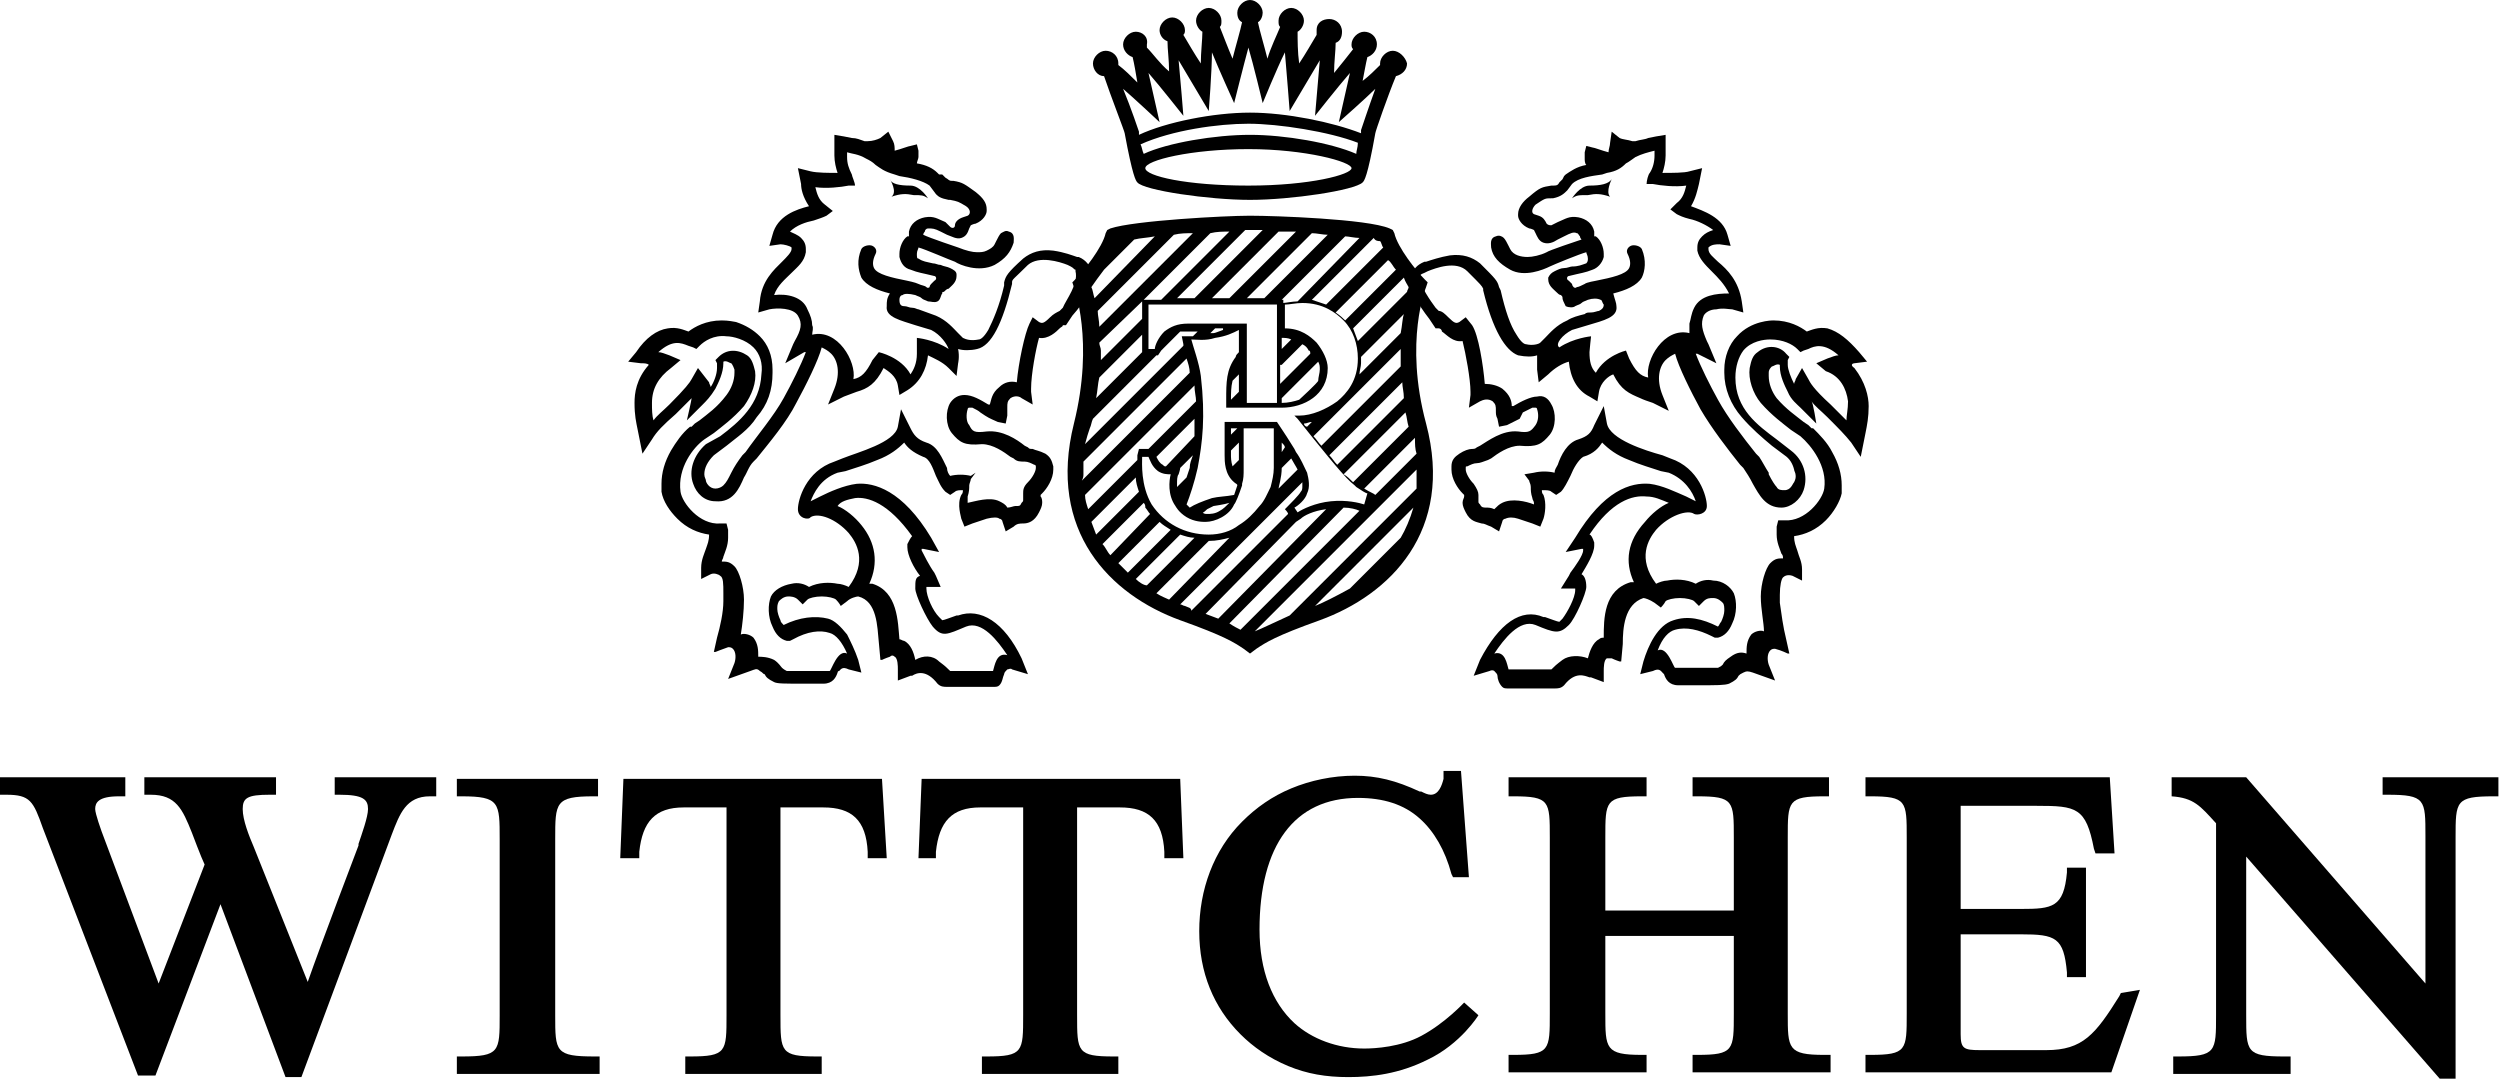
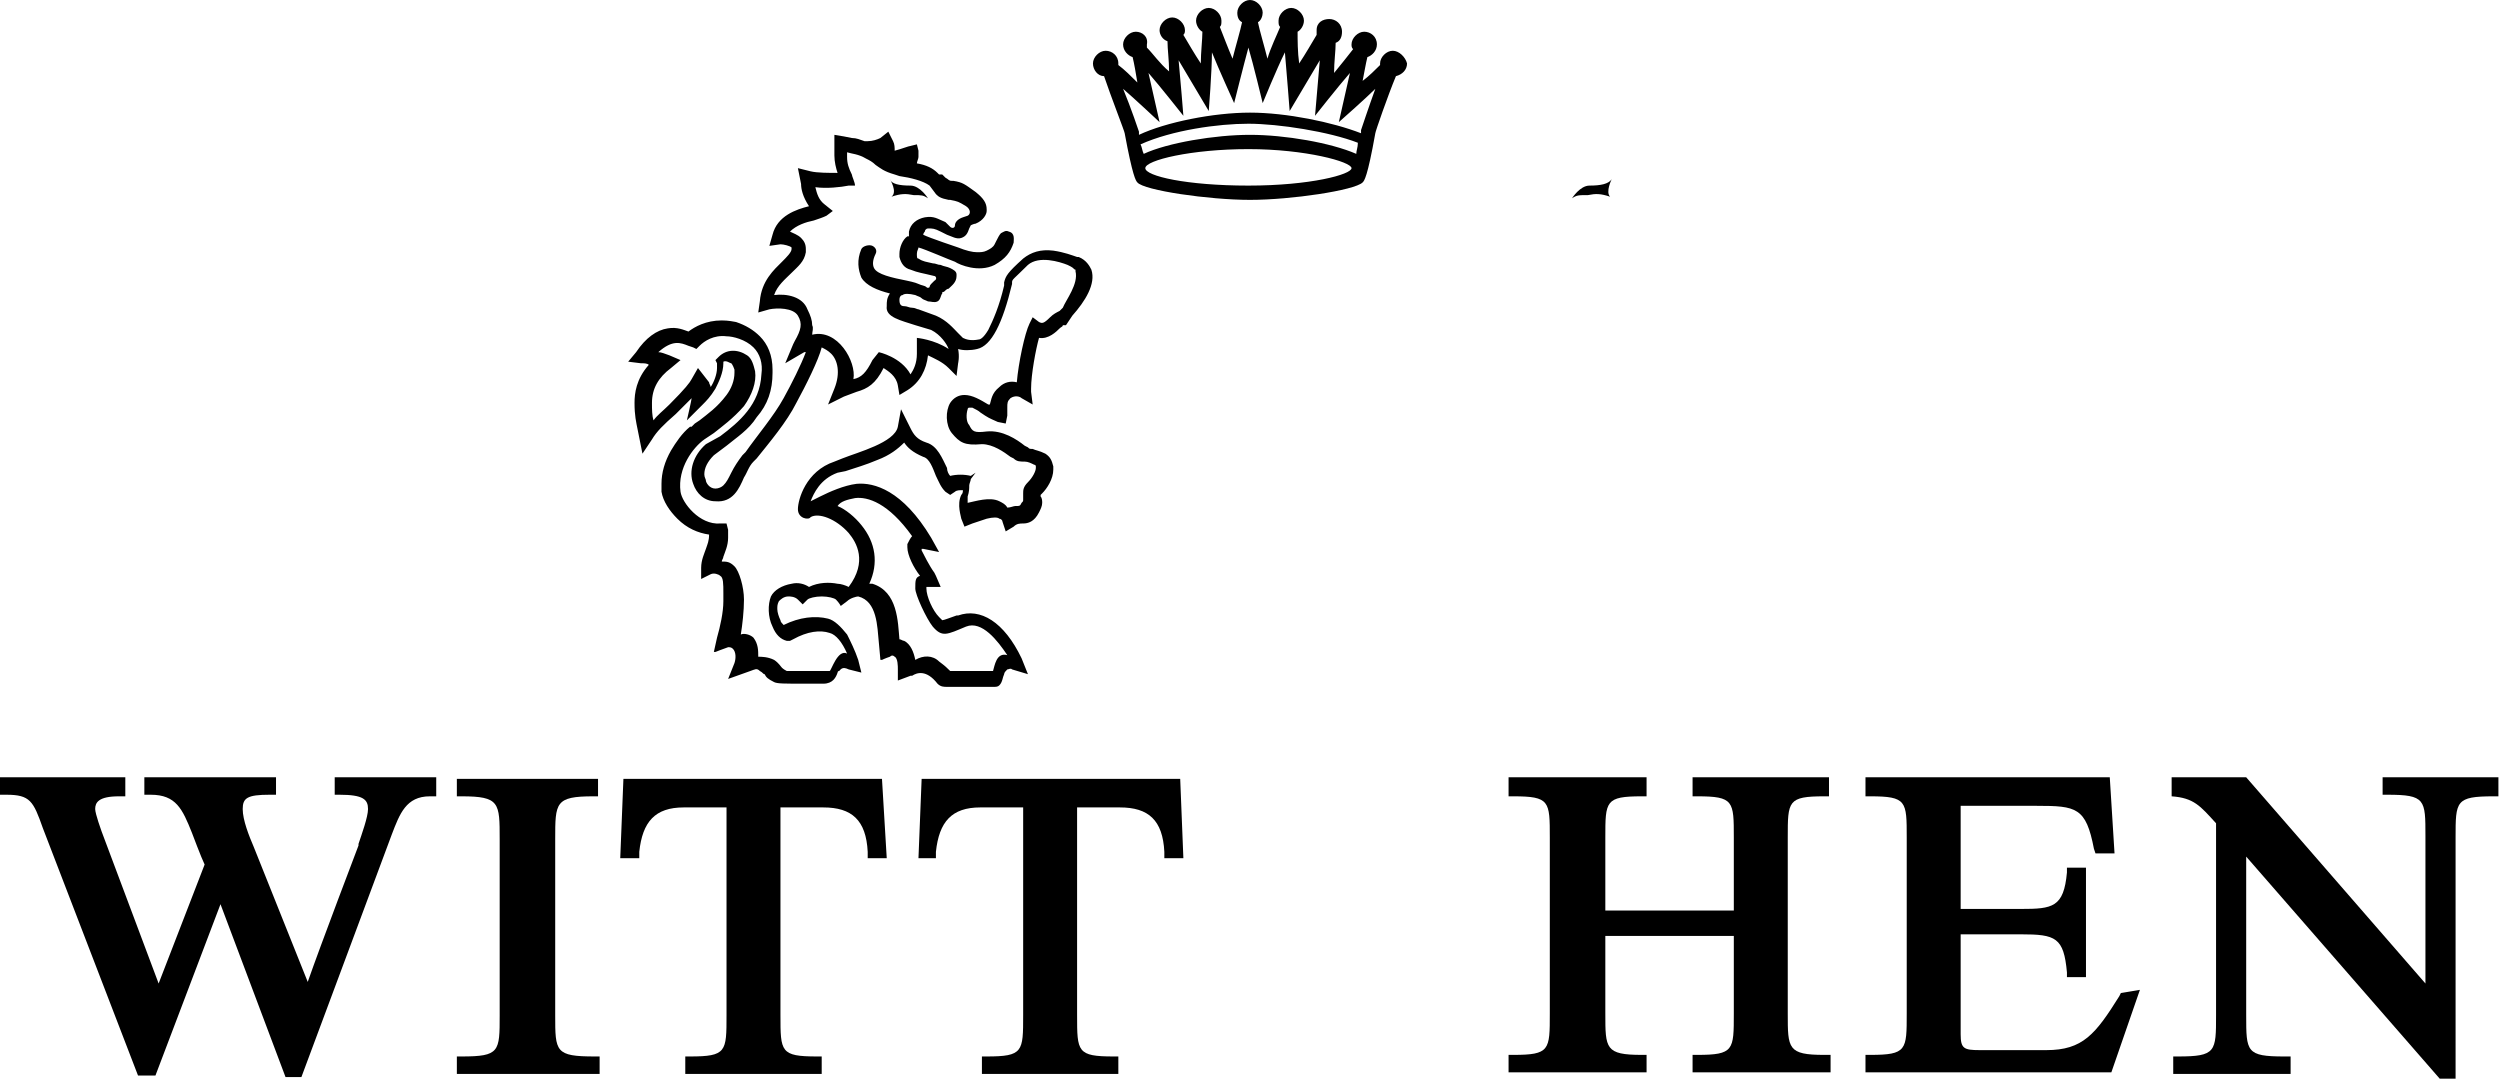
<svg xmlns="http://www.w3.org/2000/svg" version="1.1" id="Wittchen_Logo" x="0px" y="0px" viewBox="0 0 157.6 68" style="enable-background:new 0 0 157.6 68;" xml:space="preserve">
  <style type="text/css">
	.st0{fill-rule:evenodd;clip-rule:evenodd;}
</style>
  <g>
    <path class="st0" d="M28.8,49.1v1.1h0.3c2.4,0,2.4,0.4,2.4,2.7V64c0,2.3,0,2.6-2.4,2.6h-0.3v1.1h9v-1.1h-0.3C35,66.6,35,66.3,35,64   V52.9c0-2.3,0-2.7,2.4-2.7h0.3v-1.1C37.8,49.1,28.8,49.1,28.8,49.1z" />
    <path class="st0" d="M55.6,49.1H39.3l-0.2,5h1.2l0-0.4c0.2-1.9,1-2.8,2.8-2.8h2.7V64c0,2.3,0,2.6-2.3,2.6h-0.3v1.1h8.6v-1.1h-0.3   c-2.3,0-2.3-0.3-2.3-2.6V50.9h2.7c1.8,0,2.7,0.8,2.8,2.8l0,0.4h1.2L55.6,49.1L55.6,49.1L55.6,49.1z" />
    <path class="st0" d="M74.4,49.1H58.1l-0.2,5H59l0-0.4c0.2-1.9,1-2.8,2.8-2.8h2.7V64c0,2.3,0,2.6-2.3,2.6h-0.3v1.1h8.6v-1.1h-0.3   c-2.3,0-2.3-0.3-2.3-2.6V50.9h2.7c1.8,0,2.7,0.8,2.8,2.8l0,0.4h1.2L74.4,49.1L74.4,49.1L74.4,49.1z" />
-     <path class="st0" d="M92.3,63.2c0,0-1.2,1.3-2.7,2.1c-1.3,0.7-2.9,0.8-3.6,0.8c-1.7,0-3.3-0.6-4.4-1.6c-1.4-1.3-2.2-3.3-2.2-5.9   c0-5.3,2.2-8.3,6.2-8.3c1.6,0,2.9,0.4,3.9,1.3c0.9,0.8,1.6,2,2,3.5l0.1,0.2h1l-0.5-6.7H91L91,49.1c-0.1,0.4-0.3,1-0.8,1   c-0.2,0-0.4-0.1-0.6-0.2l-0.1,0c-1.5-0.7-2.7-1-4.1-1s-2.8,0.3-4,0.8c-1.2,0.5-2.2,1.2-3.1,2.1c-1.8,1.8-2.7,4.3-2.7,6.9   s0.9,4.8,2.6,6.5c0.8,0.8,1.8,1.5,3,2c1.2,0.5,2.4,0.7,3.8,0.7c1.5,0,3.2-0.2,5-1.1c2.1-1,3.2-2.8,3.2-2.8L92.3,63.2L92.3,63.2   L92.3,63.2z" />
    <path class="st0" d="M106.7,49v1.2h0.3c2.3,0,2.3,0.3,2.3,2.6v4.6h-8.1v-4.6c0-2.3,0-2.6,2.3-2.6h0.3V49h-8.7v1.2h0.3   c2.3,0,2.3,0.3,2.3,2.6v11.1c0,2.3,0,2.6-2.3,2.6h-0.3v1.1h8.7v-1.1h-0.3c-2.3,0-2.3-0.4-2.3-2.6V59h8.1v4.9c0,2.3,0,2.6-2.3,2.6   h-0.3v1.1h8.7v-1.1H115c-2.3,0-2.3-0.4-2.3-2.6V52.8c0-2.3,0-2.6,2.3-2.6h0.3V49H106.7z" />
    <path class="st0" d="M133.7,62.6l-0.1,0.2c-1.5,2.4-2.3,3.4-4.6,3.4h-4.2c-1,0-1.2-0.1-1.2-1v-6.3h3.8c2.2,0,2.7,0.2,2.9,2.4l0,0.3   h1.2v-6.9h-1.2l0,0.3c-0.2,2.2-0.9,2.3-2.9,2.3h-3.8v-6.5h4.8c2.5,0,3.1,0.1,3.6,2.7l0.1,0.3h1.2L133,49h-15.4v1.2h0.3   c2.3,0,2.3,0.3,2.3,2.6v11.1c0,2.3,0,2.6-2.3,2.6h-0.3v1.1h15.5l1.8-5.2L133.7,62.6L133.7,62.6z" />
    <path class="st0" d="M21.1,49v1.1h0.3c1.5,0,1.8,0.3,1.8,0.9c0,0.5-0.4,1.6-0.6,2.2l0,0.1c0,0-2.4,6.3-3.2,8.6L16,53.4   c-0.3-0.7-0.7-1.7-0.7-2.4c0-0.7,0.3-0.9,1.7-0.9h0.4V49H9.1v1.1h0.4c1.6,0,2,0.9,2.6,2.4c0,0,0.6,1.6,0.8,2L10,62l-3.6-9.6l0,0   c0,0-0.4-1.1-0.4-1.4c0-0.4,0.2-0.8,1.5-0.8h0.4V49H0v1.1h0.4c1.5,0,1.7,0.4,2.3,2.1l6,15.6h1.1l4.1-10.8L18,67.9h1l5.7-15.3   c0.5-1.3,0.9-2.4,2.4-2.4h0.4V49L21.1,49L21.1,49z" />
    <path class="st0" d="M150.2,49v1.1h0.3c2.4,0,2.4,0.3,2.4,2.6V62L141.6,49h-4.7v1.2c1.4,0.1,1.8,0.6,2.8,1.7V64   c0,2.3,0,2.6-2.4,2.6h-0.3v1.1h7.4v-1.1H144c-2.4,0-2.4-0.3-2.4-2.6V54L153.8,68h1V52.8c0-2.3,0-2.6,2.4-2.6h0.3V49L150.2,49   L150.2,49z" />
  </g>
  <g>
    <g>
      <path class="st0" d="M87.8,3.2c-0.4,0-0.8,0.4-0.8,0.8c0,0,0,0.1,0,0.1c-0.3,0.3-0.7,0.7-1.1,1C86,4.6,86.1,4,86.2,3.6    c0.3-0.1,0.6-0.4,0.6-0.8c0-0.5-0.4-0.8-0.8-0.8s-0.8,0.4-0.8,0.8c0,0.1,0,0.2,0.1,0.3c-0.3,0.4-0.8,1-1.2,1.5    c0-0.7,0.1-1.4,0.1-1.9c0.3-0.1,0.4-0.4,0.4-0.7c0-0.5-0.4-0.8-0.8-0.8S83,1.4,83,1.9C83,2,83,2.1,83,2.2    c-0.3,0.5-0.7,1.2-1.1,1.8c-0.1-0.7-0.1-1.5-0.1-2c0.2-0.1,0.4-0.4,0.4-0.7c0-0.4-0.4-0.8-0.8-0.8s-0.8,0.4-0.8,0.8    c0,0.2,0,0.3,0.1,0.4c-0.2,0.5-0.6,1.3-0.8,2c-0.2-0.8-0.5-1.8-0.6-2.3c0.2-0.1,0.3-0.4,0.3-0.6c0-0.4-0.4-0.8-0.8-0.8    s-0.8,0.4-0.8,0.8c0,0.3,0.1,0.5,0.3,0.6c-0.1,0.5-0.4,1.5-0.6,2.3c-0.3-0.7-0.6-1.5-0.8-2c0.1-0.1,0.1-0.2,0.1-0.4    c0-0.4-0.4-0.8-0.8-0.8s-0.8,0.4-0.8,0.8c0,0.3,0.2,0.6,0.4,0.7c0,0.5-0.1,1.3-0.1,2c-0.4-0.6-0.8-1.3-1.1-1.8    c0.1-0.1,0.1-0.2,0.1-0.3c0-0.4-0.4-0.8-0.8-0.8s-0.8,0.4-0.8,0.8c0,0.3,0.2,0.6,0.5,0.7c0,0.5,0.1,1.2,0.1,1.9    C73.1,4,72.7,3.4,72.3,3c0-0.1,0-0.2,0-0.2C72.4,2.3,72,2,71.6,2s-0.8,0.4-0.8,0.8c0,0.4,0.3,0.7,0.6,0.8c0.1,0.4,0.2,1,0.3,1.6    c-0.4-0.4-0.8-0.8-1.2-1.1c0,0,0-0.1,0-0.1c0-0.5-0.4-0.8-0.8-0.8S68.9,3.6,68.9,4c0,0.4,0.3,0.8,0.7,0.8c0.4,1.2,1.3,3.5,1.3,3.6    c0.5,2.7,0.7,3,0.8,3.1c0.4,0.5,4.5,1.1,7.1,1.1s6.6-0.6,7.1-1.1c0.1-0.1,0.3-0.3,0.8-3.1c0-0.1,0.8-2.4,1.3-3.6    c0.4-0.1,0.7-0.4,0.7-0.8C88.6,3.6,88.2,3.2,87.8,3.2L87.8,3.2z M78.7,11.7c-3.9,0-6.5-0.6-6.5-1.1s2.9-1.2,6.5-1.2    s6.5,0.8,6.5,1.2S82.6,11.7,78.7,11.7z M85.5,9.7C83.9,9,81,8.5,78.8,8.5S73.6,9,72.1,9.7C72,9.5,72,9.3,71.9,9.1    c2-0.9,4.9-1.3,6.8-1.3s5.1,0.5,6.9,1.2C85.6,9.3,85.5,9.5,85.5,9.7z M85.8,8.2L85.8,8.2c0,0.1,0,0.2,0,0.2    c-1.8-0.7-4.7-1.3-7-1.3s-5.3,0.6-7,1.4c0-0.1,0-0.1,0-0.2v0c0,0-0.5-1.5-1-2.7c0.7,0.6,2.3,2.1,2.3,2.1s-0.5-2.2-0.7-3.1    c0.7,0.8,2.2,2.7,2.2,2.7s-0.2-2.5-0.3-3.5c0.6,1,1.9,3.2,1.9,3.2s0.2-2.5,0.2-3.7c0.4,1,1.4,3.2,1.4,3.2s0.6-2.4,0.9-3.5    c0.3,1,0.9,3.5,0.9,3.5s0.9-2.2,1.4-3.2c0.1,1.1,0.3,3.7,0.3,3.7s1.3-2.2,1.9-3.2c-0.1,1.1-0.3,3.5-0.3,3.5s1.5-1.9,2.2-2.7    c-0.2,0.9-0.7,3.1-0.7,3.1s1.7-1.5,2.3-2.1C86.3,6.7,85.8,8.2,85.8,8.2L85.8,8.2z" />
-       <path d="M89.9,26.7c-1.4-5.2,0-8.6,0-8.6l0.1-0.3l-0.2-0.2c-0.5-0.5-1.7-2-1.9-2.9l-0.1-0.2l-0.2-0.1c-1.4-0.6-7.3-0.8-8.7-0.8    h-0.2c-1.4,0-7.2,0.3-8.7,0.8l-0.2,0.1l-0.1,0.2c-0.2,0.9-1.4,2.4-1.9,2.9l-0.2,0.2l0.1,0.3c0,0,1.3,3.4,0,8.6    C66,33.5,70,37.5,74.4,39.1c2.8,1,3.4,1.4,4,1.8l0.4,0.3l0.4-0.3c0.6-0.4,1.2-0.8,4-1.8C87.6,37.5,91.7,33.5,89.9,26.7z     M89.3,28.6l-2.6,2.6c-0.1-0.1-0.4-0.2-0.7-0.4l3.2-3.2C89.2,28,89.2,28.3,89.3,28.6L89.3,28.6z M83.9,31.6    c-1,0.1-1.8,0.5-2.1,0.7l-0.2-0.3c0.2-0.1,0.7-0.5,0.8-0.9c0.2-0.4,0.1-0.9,0-1.3c-0.2-0.4-0.4-0.9-0.7-1.3l-0.1-0.2    c-0.3-0.5-0.7-1.1-0.9-1.4l-0.2-0.3h-3.3v0.1c0,0,0,1.5,0,2c0,0.4,0,1.2,0.6,1.7c0.1,0.1,0.2,0.1,0.2,0.2l-0.2,0.6    c-0.5,0.1-1,0.1-1.4,0.2c-0.6,0.2-1.1,0.4-1.4,0.6l-0.2-0.2c0.2-0.5,0.5-1.4,0.7-2.3c0.3-1.6,0.5-3.2,0.2-5.8    c-0.1-0.8-0.5-1.9-0.6-2.3c0.3,0,0.9,0.1,1.5-0.1c0.7-0.1,1.1-0.3,1.5-0.5v1.4c-0.1,0.1-0.2,0.2-0.2,0.3c-0.6,0.8-0.6,1.6-0.6,2.7    v0.4l0,0.1h3.5c1.4,0,2.9-0.8,2.9-2.5c0-0.5-0.3-1.1-0.7-1.6c-0.4-0.4-1-0.9-2-0.9c0,0,0-1.5,0-1.5c0.3,0,0.7-0.1,1.1-0.1    c1.3,0,2.1,0.6,2.6,1.1c0.6,0.6,0.9,1.5,0.9,2.4c0,1.4-0.7,2.2-1.3,2.7c-0.7,0.5-1.6,0.9-2.4,0.9l-0.3,0l0.2,0.2    c0,0,1.9,2.4,2.7,3.3c0.6,0.7,0.8,0.8,0.9,0.9c0,0,0.1,0.1,0.1,0.1c0.3,0.2,0.6,0.4,0.7,0.4L86,31.8    C85.7,31.7,84.9,31.5,83.9,31.6L83.9,31.6z M76.2,33.7c-1.5,0-2.8-0.7-3.6-1.9c-0.7-1.2-0.6-2.6-0.6-3h0.4    c0.1,0.2,0.2,0.6,0.6,0.9c0.3,0.2,0.6,0.2,0.8,0.2c-0.1,0.4-0.2,1.3,0.3,2c0,0,0.2,0.4,0.7,0.7c0.5,0.3,1,0.3,1.2,0.3    c0.6,0,1.5-0.4,1.8-1.1c0.1-0.1,0.3-0.6,0.5-1.2c0-0.2,0-0.1,0-0.1c0.1-0.3,0.1-0.6,0.1-0.9c0-0.3,0-1,0-2.6h1.9v2.5    c0,0.4-0.1,0.8-0.2,1.2c-0.2,0.4-0.4,0.9-0.7,1.2c-0.4,0.5-0.8,0.9-1.3,1.2C77.6,33.5,76.9,33.7,76.2,33.7L76.2,33.7z M75,29.5    c0,0-0.1,0.3-0.2,0.6l-0.6,0.6c0-0.1,0-0.2,0-0.2c0-0.2,0-0.5,0.1-0.6c0,0,0.1-0.3,0.1-0.4l0.8-0.8C75.1,29,75,29.2,75,29.5    L75,29.5z M75.3,27.5l-1.8,1.9c-0.1,0-0.1,0-0.2-0.1c-0.2-0.1-0.3-0.3-0.4-0.5l2.4-2.4C75.3,26.8,75.3,27.2,75.3,27.5L75.3,27.5z     M76.1,32.1c0.2-0.1,0.4-0.2,0.4-0.2c0,0,0.7-0.1,1-0.2c-0.2,0.2-0.4,0.4-0.6,0.5c-0.3,0.2-0.6,0.2-0.8,0.2c-0.1,0-0.2,0-0.3-0.1    C75.8,32.4,76.1,32.1,76.1,32.1z M78.1,27.9c0,0.4,0,0.8,0,1.1l-0.4,0.4c-0.1-0.3-0.1-0.6-0.1-0.7c0,0,0-0.1,0-0.3    C77.6,28.4,78.1,27.9,78.1,27.9z M77.6,27.4c0-0.2,0-0.3,0-0.4H78L77.6,27.4z M78,30.1L78,30.1L78,30.1L78,30.1z M80.8,29.5    L80.8,29.5l0.6-0.6c0.1,0.2,0.3,0.5,0.4,0.7l-1.2,1.2C80.6,30.7,80.8,30.1,80.8,29.5L80.8,29.5z M80.8,28.5v-0.6    c0.1,0.1,0.2,0.2,0.2,0.3L80.8,28.5L80.8,28.5z M69.3,21.6L72,19v1.1l-2.6,2.6c0-0.2,0-0.4,0-0.6S69.3,21.8,69.3,21.6z M72,21.1    v1.1l-2.9,2.9c0.1-0.5,0.1-0.9,0.2-1.3L72,21.1z M73.4,20.9c-0.4,0.4-0.6,0.9-0.6,1.1h-0.4v-2.8h8.1v6.2h-1.9v-5h-3.7    C74.2,20.4,73.8,20.6,73.4,20.9L73.4,20.9z M77.7,24l0.4-0.4v1.1l-0.5,0.5C77.6,24.8,77.6,24.4,77.7,24z M77.1,20.8    C77.1,20.8,77,20.9,77.1,20.8c-0.3,0.1-0.5,0.2-0.6,0.2c0,0-0.1,0-0.2,0l0.3-0.3H77.1z M80.8,23l1.3-1.3c0.2,0.1,0.3,0.2,0.4,0.4    l0,0c0.1,0,0.1,0.1,0.1,0.2l-1.9,1.9V23z M80.8,22v-0.7c0.2,0,0.4,0,0.6,0.1L80.8,22z M81.9,25.2c-0.3,0.1-0.7,0.2-1.1,0.2v-0.3    l2.3-2.3c0.1,0.2,0.1,0.3,0.1,0.5c0,0.2-0.1,0.5-0.1,0.7C83.1,24.1,81.9,25.2,81.9,25.2z M84.3,29.3c-0.2-0.2-0.3-0.4-0.5-0.6    l4.6-4.6c0,0.3,0.1,0.6,0.1,1C88.5,25.1,84.3,29.3,84.3,29.3z M82.2,26.7c0.2,0,0.3-0.1,0.5-0.1l-0.3,0.3    C82.3,26.9,82.2,26.8,82.2,26.7L82.2,26.7z M88.3,22v0.1c0,0.3,0,0.6,0,1l-5,5c-0.2-0.2-0.3-0.4-0.5-0.6L88.3,22L88.3,22z     M88.3,21l-2.6,2.6c0-0.2,0.1-0.5,0.1-0.7c0-0.1,0-0.3,0-0.4l2.7-2.7C88.4,20.1,88.4,20.5,88.3,21z M85.3,30.4    c-0.2-0.2-0.4-0.4-0.6-0.5l3.9-3.9c0.1,0.3,0.1,0.6,0.2,0.9L85.3,30.4L85.3,30.4z M88.8,18.1c0,0.1-0.1,0.2-0.1,0.3l-3.1,3.1    c-0.1-0.3-0.2-0.5-0.3-0.8l3.2-3.2C88.6,17.8,88.7,17.9,88.8,18.1z M88,17l-3.2,3.2c0,0,0,0,0,0l0,0c-0.1-0.1-0.3-0.3-0.6-0.5    l3.3-3.3C87.7,16.5,87.8,16.8,88,17L88,17z M87,15.2c0.1,0.1,0.1,0.3,0.2,0.4l-3.6,3.6c-0.3-0.1-0.6-0.2-0.9-0.3l3.9-3.9    C86.7,15.2,86.9,15.2,87,15.2z M85.7,15l-3.9,4c-0.3,0-0.8,0.1-0.9,0.1v-0.2h-0.1l4-4C85,14.9,85.4,15,85.7,15z M83.7,14.8l-4,4    h-1.1l4.1-4.1C83,14.7,83.4,14.8,83.7,14.8L83.7,14.8z M81.7,14.6l-4.2,4.2h-1.1l4.2-4.2C81,14.6,81.3,14.6,81.7,14.6L81.7,14.6z     M78.7,14.5h0.1c0.2,0,0.5,0,0.8,0l-4.3,4.3h-1.1l4.3-4.3C78.6,14.5,78.7,14.5,78.7,14.5z M77.5,14.6l-4.3,4.3h-1.1l4.2-4.2    C76.7,14.6,77.1,14.6,77.5,14.6L77.5,14.6z M75.2,14.7l-5.9,5.9c0-0.4-0.1-0.7-0.1-1l4.8-4.8C74.4,14.7,74.8,14.7,75.2,14.7z     M69.6,17l1.9-1.9c0.4-0.1,0.8-0.1,1.3-0.2L69,18.8c-0.1-0.3-0.1-0.5-0.2-0.7C69,17.8,69.3,17.4,69.6,17L69.6,17z M68.7,27    c0.1-0.2,0.1-0.4,0.2-0.6l4-4H73l0.2-0.3c0,0,0,0,0.1-0.1l1.1-1.1c0.1,0,0.3,0,0.4,0h0.7l-0.3,0.3c-0.3,0-0.6,0-0.6,0h-0.1    l0.1,0.5c0,0,0,0,0,0.1l-6.2,6.2C68.5,27.6,68.6,27.3,68.7,27L68.7,27z M68.3,29.9c0-0.3,0-0.5,0-0.8l6.5-6.5    c0.1,0.3,0.2,0.6,0.2,0.9l-6.8,6.8C68.3,30.1,68.3,30,68.3,29.9z M68.4,31.2l6.9-6.9c0,0.4,0.1,0.7,0.1,1l-3,3h-0.6l-0.1,0.4    c0,0.1,0,0.2,0,0.3l-3.1,3.1C68.5,31.8,68.4,31.5,68.4,31.2L68.4,31.2z M68.8,32.9l2.8-2.8c0,0.3,0.1,0.6,0.2,0.9l-2.7,2.7    C69,33.4,68.9,33.2,68.8,32.9L68.8,32.9z M69.5,34.3l2.6-2.6c0.1,0.1,0.1,0.2,0.1,0.3c0.1,0.1,0.2,0.3,0.3,0.4L70,35    C69.8,34.8,69.7,34.5,69.5,34.3z M70.5,35.5l2.6-2.6c0.2,0.2,0.4,0.3,0.7,0.5l-2.7,2.7C70.9,35.9,70.7,35.7,70.5,35.5z M71.6,36.5    l2.8-2.8c0.3,0.1,0.6,0.2,0.9,0.2l-3,3C72.1,36.9,71.8,36.7,71.6,36.5z M73.7,37.8c-0.2-0.1-0.5-0.2-0.8-0.4l3.3-3.3    c0.5,0,0.9-0.1,1.3-0.2L73.7,37.8L73.7,37.8z M74.7,38.2c-0.1,0-0.2-0.1-0.3-0.1l7.7-7.7c0,0.1,0,0.2,0,0.2c0,0.2,0,0.3-0.1,0.4    l0,0c-0.1,0.2-0.7,0.8-0.9,1l-0.1,0.1c0,0,0.2,0.2,0.2,0.3l-6.1,6.1C75.1,38.3,74.9,38.3,74.7,38.2L74.7,38.2z M76,38.7l5.7-5.8    l0.3-0.2c0.2-0.2,0.8-0.5,1.6-0.6L76.8,39C76.5,38.9,76.3,38.8,76,38.7L76,38.7z M78.2,39.7c-0.2-0.1-0.4-0.2-0.7-0.4l7.2-7.3    c0.4,0,0.8,0.1,1,0.2L78.2,39.7L78.2,39.7z M88.3,33.9l-3.2,3.2c-0.9,0.5-1.7,0.9-2.2,1.1l6.2-6.2C88.9,32.7,88.6,33.4,88.3,33.9    L88.3,33.9z M89.3,30.8l-8,8c-1.1,0.5-1.7,0.8-2.2,1l10.2-10.2c0,0.1,0,0.2,0,0.3C89.3,30.2,89.3,30.5,89.3,30.8L89.3,30.8z" />
    </g>
    <g>
      <g>
-         <path d="M116.9,22.9l0.8-0.1l-0.5-0.6c-0.7-0.8-1.3-1.3-2-1.5c-0.6-0.1-1,0.1-1.3,0.2c-0.4-0.3-1.1-0.7-2.1-0.7     c-0.1,0-1.4,0-2.3,1c-0.5,0.5-0.8,1.3-0.8,2.1c0,0.1,0,0.1,0,0.2c0,1,0.4,2,1.1,2.8c0.6,0.7,1.3,1.3,1.9,1.8c0,0,0.8,0.6,0.8,0.6     c0.3,0.2,0.5,0.5,0.6,0.9c0,0.1,0.1,0.2,0.1,0.4c0,0.1,0,0.2-0.1,0.4c-0.1,0.1-0.2,0.5-0.6,0.5c-0.2,0-0.4,0-0.5-0.2     c-0.1-0.1-0.3-0.4-0.5-0.8l0-0.1c-0.2-0.3-0.4-0.7-0.6-1l-0.2-0.2v0c-0.8-1-1.8-2.3-2.4-3.4c-0.5-0.9-1.1-2.1-1.4-2.9     c0.1,0,0.1,0,0.1,0l1.2,0.6l-0.5-1.2l-0.1-0.2c-0.3-0.7-0.4-1.1-0.2-1.6c0.1-0.2,0.4-0.4,0.8-0.4c0.4-0.1,0.8,0,1,0l0.7,0.2     l-0.1-0.7c-0.2-1.3-0.9-2-1.5-2.5l0,0c-0.3-0.3-0.6-0.5-0.6-0.8c0,0,0-0.1,0-0.1c0.2-0.2,0.5-0.2,0.7-0.2l0.7,0.1l-0.2-0.7     c-0.3-1.1-1.5-1.5-2.3-1.8c0,0,0,0,0,0c0.3-0.5,0.4-1,0.5-1.4l0.2-1l-0.8,0.2l0,0c-0.3,0.1-1.1,0.1-1.7,0.1     c0.1-0.3,0.2-0.7,0.2-1.1c0-0.2,0-0.3,0-0.5l0-0.8l-0.6,0.1l-0.5,0.1c-0.2,0.1-0.5,0.1-0.8,0.2c0,0-0.2,0-0.2,0     c-0.3-0.1-0.6-0.1-0.8-0.2l-0.5-0.4L101.5,9c0,0.2-0.1,0.4-0.1,0.6c-0.4-0.1-0.9-0.3-1-0.3L100,9.2l-0.1,0.4c0,0,0,0.1,0,0.1     c0,0,0,0,0,0.1l0,0l0,0.1c0,0,0,0.1,0,0.1c0,0.1,0,0.3,0.1,0.4c-0.6,0.1-1,0.4-1.3,0.6l0,0c0,0,0,0-0.1,0.1l-0.1,0.2l-0.2,0.2     l0,0c-0.1,0.2-0.2,0.2-0.4,0.2l-0.1,0c-0.6,0.1-0.7,0.1-1.4,0.7c-0.4,0.3-0.7,0.7-0.7,1.1c0,0,0,0.1,0,0.1l0,0     c0,0.2,0.2,0.6,0.7,0.8c0.1,0,0.3,0.1,0.3,0.1c0,0,0,0,0,0l0,0l0.1,0.2c0.1,0.2,0.2,0.5,0.5,0.6c0.3,0.1,0.6,0,0.9-0.2l0.4-0.2     c0.4-0.2,0.6-0.3,0.8-0.2c0.1,0,0.1,0.1,0.2,0.2l0,0l0,0c0,0.1,0.1,0.2,0.1,0.2c-0.3,0.1-2.1,0.7-2.2,0.8l0,0l0,0     c-0.4,0.2-0.9,0.3-1.2,0.3c-0.4,0-0.9-0.1-1.1-0.5l-0.1-0.2l0,0c-0.1-0.2-0.2-0.4-0.3-0.5c-0.1-0.1-0.3-0.2-0.5-0.1     c-0.4,0.1-0.3,0.5-0.3,0.7l0,0c0.1,0.6,0.5,1,1.2,1.4c0.9,0.5,2.1,0,2.5-0.2c0.2-0.1,1.9-0.8,2.3-0.9c0,0.1,0.1,0.2,0.1,0.4     c0,0,0,0,0,0c0,0.1,0,0.2-0.1,0.3c-0.3,0.1-0.5,0.2-0.9,0.2c-0.1,0-0.3,0.1-0.5,0.1c-0.2,0-0.4,0.1-0.6,0.2     c-0.2,0.1-0.3,0.2-0.4,0.4c0,0,0,0.1,0,0.1c0,0.4,0.3,0.6,0.5,0.8h0c0.1,0.1,0.2,0.2,0.3,0.2c0.1,0.1,0.1,0.1,0.1,0.2l0,0     c0,0.1,0.1,0.3,0.2,0.5c0.2,0.1,0.5,0.1,0.6,0l0,0c0.2-0.1,0.3-0.1,0.4-0.2l0,0c0.1-0.1,0.2-0.1,0.4-0.2c0.3-0.1,0.6-0.1,0.8,0     c0.1,0,0.1,0.2,0.2,0.3c0,0.2-0.1,0.3-0.3,0.4c-0.1,0-0.3,0.1-0.5,0.1c-0.2,0-0.3,0-0.4,0.1c-0.4,0.1-0.8,0.2-1.1,0.4     c-0.7,0.3-1.1,0.8-1.4,1.1l0,0c-0.1,0.1-0.2,0.2-0.3,0.3c-0.1,0.1-0.5,0.2-0.9,0.1c-0.1,0-0.3-0.1-0.6-0.6     c-0.4-0.6-0.7-1.5-1-2.8l0,0l-0.1-0.2c-0.1-0.4-0.2-0.5-1.2-1.5c-0.5-0.4-1.1-0.6-1.9-0.5c-0.6,0.1-1.2,0.3-1.5,0.4l-0.1,0     c-0.5,0.2-0.7,0.5-0.8,0.8c-0.3,0.8,0.4,1.9,1.1,2.8l0.4,0.6c0,0,0.2,0,0.2,0c0.1,0,0.2,0.1,0.2,0.2c0.3,0.2,0.7,0.7,1.3,0.6     c0.2,0.8,0.5,2.4,0.5,3.2c0,0.1,0,0.1,0,0.2l-0.1,0.8l0.7-0.4c0.2-0.1,0.5-0.2,0.8,0c0.2,0.2,0.2,0.3,0.2,0.6v0     c0,0.2,0,0.3,0.1,0.5l0,0l0.1,0.5l0.5-0.1c0.2-0.1,0.4-0.2,0.8-0.4h0L96,26c0.2-0.1,0.4-0.2,0.6-0.3c0.1,0,0.2,0,0.2,0     c0.1,0,0.1,0.1,0.1,0.1c0.1,0.3,0.1,0.7-0.1,1c-0.3,0.4-0.4,0.5-1.1,0.4c-1-0.1-1.9,0.6-2.4,0.9l-0.2,0.1     c-0.1,0.1-0.2,0.1-0.3,0.1l0,0c-0.2,0-0.5,0.1-0.8,0.3c-0.3,0.2-0.5,0.4-0.5,0.8c0,0.1,0,0.1,0,0.2c0,0.6,0.4,1.2,0.7,1.5     c0.1,0.1,0.1,0.1,0.1,0.1c0,0,0,0.1,0,0.1c0,0.1-0.1,0.2-0.1,0.4c0,0.2,0.1,0.4,0.2,0.6c0.3,0.6,0.7,0.6,1,0.7l0,0     c0.2,0,0.3,0.1,0.6,0.2l0.5,0.3l0.2-0.6c0-0.1,0.1-0.2,0.2-0.2c0.2-0.1,0.5-0.1,0.8,0c0.3,0.1,0.6,0.2,0.9,0.3l0.5,0.2l0.2-0.5     l0,0c0.1-0.3,0.2-1,0-1.5l0,0c-0.1-0.1-0.1-0.2-0.1-0.3v0c0,0,0,0,0,0c0.3,0,0.5,0,0.6,0.1l0.3,0.2l0.3-0.2     c0.2-0.2,0.4-0.6,0.6-1l0,0c0.2-0.5,0.5-1,0.8-1.2c0.7-0.2,1-0.6,1.2-0.9c0.4,0.4,0.9,0.8,1.7,1.1c0.7,0.3,1.4,0.5,2,0.7l0.5,0.1     c1,0.4,1.5,1.2,1.7,1.8c-0.2-0.1-0.4-0.2-0.6-0.3c-0.7-0.3-1.5-0.7-2.3-0.8c-1.2-0.1-2.9,0.4-4.7,3.4l-0.6,0.9l1-0.2l0,0     c0,0,0.1,0,0.1,0c0,0,0,0.1,0,0.1c0,0.3-0.5,1-0.8,1.4l-0.1,0.2l-0.5,0.8l0.8,0c0,0,0.1,0,0.1,0c0,0,0,0,0,0.1l0,0     c0,0.5-0.5,1.4-0.8,1.8l0,0c-0.1,0.1-0.2,0.2-0.2,0.2c-0.1,0-0.6-0.2-0.9-0.3l-0.1,0c-1.4-0.6-2.8,0.4-4,2.7l0,0l-0.4,1l1-0.3     l0,0c0.2-0.1,0.3,0,0.3,0c0.1,0.1,0.2,0.2,0.2,0.3c0,0.2,0.1,0.5,0.3,0.7c0.1,0.1,0.2,0.1,0.4,0.1c0.1,0,1.4,0,2.2,0h0.6h0.1     c0.2,0,0.4,0,0.6-0.2c0.7-0.9,1.3-0.6,1.6-0.5l0.1,0l0.8,0.3v-0.7c0-0.2,0-0.7,0.2-0.8c0.1,0,0.2,0,0.3,0     c0.2,0.1,0.5,0.2,0.5,0.2l0.1,0l0.1-1.1c0-1,0.1-2.5,1.3-2.9c0.1,0,0.4,0.1,0.7,0.3l0.4,0.3l0,0c0,0,0.2-0.2,0.3-0.4l0,0     c0.1-0.1,0.5-0.2,0.9-0.2c0.4,0,0.8,0.1,0.9,0.2l0.3,0.3l0.3-0.3c0.2-0.2,0.4-0.2,0.6-0.2c0.3,0,0.5,0.2,0.6,0.3     c0.1,0.1,0.1,0.3,0.1,0.5c0,0.2-0.1,0.5-0.2,0.7c-0.1,0.1-0.1,0.2-0.2,0.3c-1-0.5-1.9-0.7-2.8-0.4c-1,0.3-1.6,1.6-1.9,2.6l0,0     l-0.2,0.8l0.8-0.2l0,0c0.4-0.2,0.5,0,0.6,0.1c0,0,0.1,0.1,0.1,0.1c0.1,0.3,0.3,0.7,0.9,0.7l1.1,0c1.4,0,1.8,0,2.1-0.1     c0.4-0.2,0.5-0.3,0.6-0.5l0,0c0.1-0.1,0.1-0.1,0.3-0.2c0.2-0.1,0.3-0.1,0.6,0l0,0l1.4,0.5l-0.4-1l0,0c-0.1-0.3-0.1-0.7,0.1-0.9     c0.1-0.1,0.2-0.1,0.3-0.1c0.4,0.1,0.8,0.3,0.8,0.3l0.1,0l-0.2-0.9c-0.2-0.8-0.3-1.6-0.4-2.3c0-0.2,0-0.3,0-0.5     c0-0.6,0.1-1,0.2-1.1l0,0l0,0c0.1-0.1,0.3-0.2,0.6-0.1l0,0l0.6,0.3v-0.7l0,0c0-0.5-0.2-0.8-0.3-1.2l0,0v0     c-0.1-0.3-0.2-0.5-0.2-0.9l0,0c0.7-0.1,1.4-0.4,2-1c0.5-0.5,0.9-1.2,1-1.7c0-0.2,0-0.4,0-0.5c0-0.7-0.2-1.4-0.6-2.1     c-0.3-0.6-0.8-1.1-1.2-1.5l0,0c0,0,0,0,0,0l-0.1,0l-0.2-0.2l-0.3-0.2l0,0c-0.5-0.4-1.1-0.8-1.7-1.5c-0.3-0.4-0.5-0.9-0.5-1.4     c0-0.1,0-0.1,0-0.2c0-0.2,0.1-0.3,0.2-0.4c0.1,0,0.3-0.2,0.5-0.1c0,0,0,0,0,0c0,0,0,0.1,0,0.1c0,0.6,0.3,1.2,0.5,1.6     c0.2,0.5,0.6,0.8,0.8,1l1,1c0,0-0.2-1.3-0.3-1.4c0.2,0.3,0.6,0.6,1,1c0.7,0.7,1.1,1.1,1.5,1.6l0.6,0.9l0.3-1.5     c0.1-0.5,0.2-1,0.2-1.7v0c0-0.6-0.2-1.5-0.9-2.4C116.6,23,116.8,22.9,116.9,22.9L116.9,22.9z M99.1,20.8c0.3-0.1,0.7-0.2,1-0.3     c1-0.3,1.9-0.5,1.8-1.2c0-0.2-0.1-0.4-0.2-0.8c0.8-0.2,1.5-0.5,1.8-1c0.2-0.4,0.3-1.1,0-1.8c-0.1-0.2-0.5-0.3-0.7-0.2     s-0.3,0.3-0.2,0.5c0.2,0.4,0.2,0.7,0.1,0.9c-0.2,0.4-1.1,0.6-2.1,0.8c0,0-0.6,0.1-0.7,0.2c-0.2,0.1-0.4,0.2-0.5,0.2     c-0.1,0.1-0.2,0-0.2,0c0,0-0.1-0.1-0.1-0.2c-0.1-0.1-0.1-0.1-0.2-0.2c-0.2-0.1-0.1-0.3,0-0.3c0.8-0.2,1-0.2,1.5-0.4     c0.3-0.1,0.6-0.4,0.7-0.8c0-0.1,0-0.1,0-0.2c0-0.4-0.2-0.9-0.5-1.1c0,0-0.1,0-0.1,0c0,0,0-0.1,0-0.1c0-0.1,0-0.2,0-0.2     c-0.1-0.5-0.5-0.8-1-0.9c-0.6-0.1-0.8,0.1-1.3,0.3l-0.4,0.2c-0.1,0-0.2,0-0.3-0.1c-0.1-0.2-0.2-0.4-0.5-0.5l-0.3-0.1     c-0.2-0.1-0.1-0.4,0.1-0.6c0.6-0.4,0.6-0.4,1-0.4l0.1,0c0.5-0.1,0.7-0.3,0.9-0.5l0.3-0.4c0.4-0.4,1.2-0.5,1.9-0.6l0.3-0.1     c0.6-0.1,0.9-0.3,1.2-0.6c0.2-0.1,0.3-0.2,0.6-0.4c0.4-0.2,0.8-0.3,1.2-0.4c0,0,0,0,0,0c0,0.1,0,0.2,0,0.3c0,0.4-0.1,0.8-0.3,1.1     c-0.1,0.1-0.2,0.5-0.2,0.7c0.1,0,0.3,0,0.4,0c0.5,0.1,1.4,0.2,2.1,0.1c-0.1,0.4-0.2,0.8-0.6,1.1l-0.4,0.4l0.4,0.3     c0.2,0.1,0.4,0.2,0.8,0.3c0.5,0.1,1.1,0.4,1.5,0.7c-0.3,0.1-0.5,0.2-0.7,0.4c-0.2,0.2-0.3,0.4-0.3,0.7c0,0.1,0,0.1,0,0.2     c0.1,0.5,0.5,0.9,0.9,1.3c0.4,0.4,0.8,0.8,1.1,1.4c-0.8,0-1.8,0.1-2.2,0.9c-0.2,0.4-0.2,0.7-0.3,1c0,0.2,0,0.4,0,0.6     c-1.6-0.4-2.8,1.7-2.6,2.8c-0.5-0.1-0.8-0.4-1.2-1.2l-0.2-0.5c0,0-1.3,0.3-1.9,1.4c-0.3-0.3-0.4-0.7-0.4-1.3c0-0.1,0.1-1,0.1-1     s-1.1,0.1-2,0.7C98,21.7,98.5,21.1,99.1,20.8L99.1,20.8z M103,36.7c-0.1,0-0.1,0-0.2,0c-1.7,0.5-1.7,2.3-1.7,3.5     c-0.1,0-0.2,0-0.3,0.1c-0.4,0.2-0.6,0.8-0.7,1.2c-0.5-0.2-1.2-0.2-1.6,0.1c-0.4,0.3-0.5,0.4-0.7,0.6c-0.3,0-2.7,0-2.7,0     c-0.1-0.3-0.2-1.2-0.9-1c0.6-0.9,1.6-2.2,2.6-1.8c1.2,0.5,1.5,0.6,2.1,0c0.4-0.4,1.1-2,1.1-2.4c0-0.4-0.1-0.7-0.3-0.8     c0.3-0.5,0.8-1.3,0.8-1.8c0-0.1,0-0.2,0-0.2c-0.1-0.3-0.2-0.5-0.3-0.5c1.4-2.1,2.7-2.5,3.6-2.4c0.5,0,0.9,0.2,1.4,0.4     c-0.5,0.2-1.1,0.7-1.5,1.2C102.6,34.1,102.4,35.4,103,36.7L103,36.7z M116.5,25.3L116.5,25.3c0,0.5-0.1,0.9-0.1,1.2     c-0.3-0.3-0.6-0.6-1-1c-1.1-1-1.3-1.4-1.4-1.6l-0.4-0.7l-0.4,0.7c0,0.1-0.1,0.2-0.1,0.3c-0.2-0.4-0.4-0.9-0.4-1.2     c0-0.1,0-0.2,0-0.3l0.1-0.2l-0.2-0.2c-0.4-0.5-1.2-0.6-1.8-0.1c-0.3,0.2-0.4,0.5-0.5,1c-0.1,0.7,0.2,1.6,0.7,2.2     c0.7,0.8,1.4,1.3,1.9,1.7l0.6,0.4c0.7,0.6,1.7,1.9,1.5,3.3c-0.1,0.7-1.2,2.1-2.5,2l-0.4,0l-0.1,0.4c0,0.2,0,0.3,0,0.5     c0,0.5,0.2,0.9,0.3,1.2c0.1,0.1,0.1,0.2,0.1,0.3c-0.3,0-0.5,0-0.8,0.3c-0.3,0.3-0.6,1.3-0.6,2.1c0,0.8,0.2,1.7,0.2,2.2     c-0.2-0.1-0.6,0-0.8,0.2c-0.3,0.4-0.3,0.8-0.3,1.2c0,0,0,0,0,0c-0.3-0.1-0.6-0.1-1,0.2c-0.3,0.2-0.4,0.3-0.5,0.5     c-0.1,0.1-0.1,0.1-0.3,0.2c-0.2,0-1.1,0-1.6,0l-1.1,0c-0.1,0-0.5-1.4-1.1-1.1c0.3-0.8,0.7-1.2,1.1-1.3c0.7-0.2,1.5,0,2.3,0.4     l0.2,0.1l0.2,0c0.4-0.1,0.7-0.4,0.9-0.9c0.3-0.6,0.3-1.4,0.1-1.9c-0.2-0.4-0.7-0.8-1.3-0.8c-0.4-0.1-0.8,0-1.1,0.2     c-0.6-0.3-1.3-0.3-1.8-0.2c-0.2,0-0.5,0.1-0.7,0.2c-1.2-1.6-0.5-2.8,0-3.4c0.8-0.9,2-1.3,2.4-1c0.2,0.1,0.8,0,0.8-0.5     c0-0.6-0.5-2.4-2.3-3l-0.5-0.2c-1.1-0.3-3.3-1-3.5-2l-0.2-1.1l-0.6,1.2c-0.2,0.5-0.4,0.7-1,0.9c-0.7,0.2-1.1,1-1.3,1.6     c-0.1,0.2-0.2,0.3-0.2,0.5c-0.4-0.1-0.9-0.1-1.3,0l-0.6,0.1l0.3,0.4c0,0.1,0.1,0.2,0.1,0.4v0c0,0.2,0,0.4,0.1,0.7l0,0     c0,0.1,0.1,0.2,0.1,0.3c0,0,0,0.1,0,0.1c-0.5-0.2-1.4-0.4-2-0.1c-0.2,0.1-0.3,0.2-0.5,0.4c-0.2-0.1-0.4-0.1-0.5-0.1     c-0.2,0-0.3,0-0.4-0.2c-0.1-0.1-0.1-0.1-0.1-0.2c0,0,0-0.1,0-0.1c0-0.1,0-0.2,0-0.3c0-0.2-0.1-0.4-0.3-0.7     c-0.3-0.3-0.5-0.7-0.5-0.9c0,0,0,0,0-0.1c0-0.1,0-0.1,0.1-0.1c0.2-0.1,0.4-0.2,0.6-0.2c0.2,0,0.4-0.1,0.7-0.2l0.2-0.1     c0.4-0.3,1.1-0.8,1.8-0.8c1.1,0.1,1.4-0.1,1.9-0.7c0.4-0.5,0.4-1.4,0.1-1.9c-0.2-0.4-0.5-0.6-0.9-0.5c-0.4,0-1,0.3-1.5,0.6     c0,0-0.1,0-0.1,0c0-0.3-0.1-0.7-0.6-1.1c-0.3-0.2-0.7-0.3-1.1-0.3c-0.1-1.2-0.4-3.1-0.8-3.7L92.4,20l-0.4,0.3     c-0.2,0.1-0.3,0.1-0.7-0.3c-0.2-0.2-0.4-0.4-0.6-0.4c-0.1-0.1-0.2-0.2-0.2-0.2c-0.3-0.4-1-1.4-1-1.9c0,0,0-0.1,0-0.1     c0,0,0-0.1,0.3-0.2l0.2-0.1c0.5-0.2,1.8-0.7,2.5,0c0.9,0.9,0.9,0.9,1,1.1c0,0,0,0.1,0,0.1c0.6,2.5,1.4,3.8,2.2,4.1     c0.5,0.1,0.9,0.1,1.2,0c0,0.5,0,0.8,0,0.9l0.1,0.8l0.6-0.5c0.4-0.4,0.9-0.7,1.3-0.8c0.1,1,0.5,1.8,1.3,2.2l0.5,0.3l0.1-0.6     c0.1-0.6,0.6-1,0.9-1.1c0.5,1,1,1.2,1.7,1.5c0.2,0.1,0.5,0.2,0.8,0.3l1,0.5l-0.4-1c-0.4-1-0.2-1.8,0.2-2.2     c0.2-0.2,0.4-0.3,0.6-0.4c0.2,0.8,1,2.4,1.6,3.5c0.7,1.2,1.7,2.5,2.5,3.5l0.2,0.2c0.2,0.3,0.4,0.6,0.6,1c0.4,0.7,0.8,1.5,1.8,1.5     c0.6,0,1.2-0.5,1.4-1.1c0.3-0.9,0-1.9-0.8-2.5l-0.9-0.7c-1.2-0.9-2.6-1.9-2.6-3.9c0-0.7,0.2-1.3,0.5-1.7c0.5-0.6,1.3-0.7,1.7-0.7     c0.8,0,1.4,0.3,1.7,0.6l0.2,0.2l0.2-0.1l0.3-0.1c0.4-0.2,1-0.4,1.9,0.4c-0.2,0-0.4,0.1-0.7,0.2l-0.7,0.3l0.6,0.5     C116,23.7,116.4,24.5,116.5,25.3L116.5,25.3z" />
        <path d="M99.1,12.5c0,0,0.5-0.8,1.1-0.8c0.7,0,1.2-0.1,1.4-0.4c0,0-0.4,0.8-0.1,1.1c-0.6-0.2-0.9-0.2-1.4-0.1     C99.5,12.3,99.4,12.3,99.1,12.5L99.1,12.5z" />
      </g>
      <g>
        <path d="M58.5,12.5c0,0-0.5-0.8-1.1-0.8c-0.7,0-1.2-0.1-1.3-0.4c0,0,0.5,0.8,0.1,1.1c0.6-0.2,0.9-0.2,1.4-0.1     C58.1,12.3,58.2,12.3,58.5,12.5L58.5,12.5z" />
        <path d="M68.8,17c-0.1-0.2-0.3-0.6-0.8-0.8l-0.1,0h0c-0.3-0.1-0.8-0.3-1.5-0.4c-0.8-0.1-1.4,0.1-1.9,0.5c-1,0.9-1.1,1.1-1.2,1.5     l0,0.2c-0.3,1.3-0.7,2.2-1,2.8c-0.3,0.5-0.5,0.6-0.6,0.6c-0.5,0.1-0.8,0-1-0.1c-0.1-0.1-0.2-0.2-0.3-0.3h0     c-0.3-0.3-0.7-0.8-1.4-1.1c-0.3-0.1-0.8-0.3-1.1-0.4c-0.1,0-0.2-0.1-0.4-0.1c-0.2,0-0.3-0.1-0.5-0.1c-0.2,0-0.3-0.1-0.3-0.4     c0-0.2,0.1-0.3,0.2-0.3c0.1-0.1,0.4-0.1,0.8,0c0.2,0.1,0.3,0.1,0.4,0.2h0c0.1,0.1,0.2,0.1,0.4,0.2l0,0c0.2,0,0.4,0.1,0.6,0     c0.2-0.1,0.2-0.4,0.3-0.5l0,0c0-0.1,0-0.1,0.1-0.1c0.1-0.1,0.2-0.2,0.3-0.2l0,0c0.2-0.2,0.5-0.4,0.5-0.8c0,0,0-0.1,0-0.1     c0-0.2-0.2-0.3-0.4-0.4c-0.2-0.1-0.4-0.1-0.6-0.2c-0.2,0-0.3-0.1-0.5-0.1c-0.4-0.1-0.6-0.1-0.9-0.3c-0.1,0-0.1-0.1-0.1-0.3     c0,0,0,0,0,0c0-0.2,0.1-0.3,0.1-0.4c0.4,0.1,2,0.8,2.3,0.9c0.3,0.2,1.5,0.7,2.5,0.2c0.7-0.4,1-0.8,1.2-1.4v0     c0-0.2,0.1-0.6-0.3-0.7c-0.2-0.1-0.3,0-0.5,0.1c-0.1,0.1-0.2,0.3-0.3,0.5l0,0l-0.1,0.2c-0.1,0.2-0.3,0.3-0.5,0.4     c-0.2,0.1-0.4,0.1-0.6,0.1c-0.3,0-0.7-0.1-1.2-0.3l0,0l0,0c0,0-1.8-0.6-2.2-0.8c0-0.1,0.1-0.2,0.1-0.2c0-0.1,0.1-0.2,0.2-0.2     c0.3,0,0.4,0,0.8,0.2l0.4,0.2c0.3,0.1,0.6,0.3,0.9,0.2c0.3-0.1,0.4-0.3,0.5-0.6l0.1-0.2c0,0,0,0,0,0c0,0,0.2-0.1,0.3-0.1     c0.5-0.2,0.7-0.6,0.7-0.8l0,0c0,0,0-0.1,0-0.1c0-0.4-0.2-0.7-0.7-1.1c-0.7-0.5-0.8-0.6-1.4-0.7l-0.1,0c-0.2,0-0.2-0.1-0.4-0.2     l0,0l-0.2-0.2L59.2,11c0,0-0.1-0.1-0.1-0.1l0,0c-0.3-0.3-0.7-0.5-1.3-0.6c0-0.1,0.1-0.3,0.1-0.4c0-0.1,0-0.1,0-0.1l0-0.1l0,0v0     c0,0,0,0,0-0.1c0,0,0-0.1,0-0.1l-0.1-0.4l-0.4,0.1c-0.1,0-0.6,0.2-1,0.3c0-0.2,0-0.4-0.1-0.6L56,8.3l-0.5,0.4     c-0.2,0.1-0.5,0.2-0.8,0.2c0,0-0.2,0-0.2,0c-0.3-0.1-0.5-0.2-0.8-0.2l-0.5-0.1l-0.6-0.1l0,0.8c0,0.2,0,0.3,0,0.5     c0,0.4,0.1,0.8,0.2,1.1c-0.5,0-1.3,0-1.7-0.1l-0.8-0.2l0.2,1c0,0.3,0.1,0.8,0.5,1.4h0c-0.8,0.2-2,0.6-2.3,1.8l-0.2,0.7l0.7-0.1     c0.2,0,0.6,0.1,0.7,0.2l0,0c0,0.1,0,0.1,0,0.1c0,0.2-0.3,0.5-0.6,0.8h0C48.8,17,48,17.7,47.9,19l-0.1,0.7l0.7-0.2     c0.5-0.1,1.5-0.1,1.8,0.4c0.3,0.5,0.2,0.9-0.2,1.6L50,21.7l-0.5,1.2l1.2-0.7l0,0c0,0,0.1,0,0.1,0c-0.3,0.8-0.9,2-1.4,2.9     c-0.6,1.1-1.7,2.4-2.4,3.4l-0.2,0.2c-0.3,0.4-0.5,0.7-0.7,1.1v0c-0.2,0.4-0.3,0.6-0.5,0.8c-0.1,0.1-0.3,0.2-0.5,0.2     c-0.4,0-0.6-0.4-0.6-0.5c0-0.1-0.1-0.2-0.1-0.4c0-0.4,0.2-0.8,0.6-1.2c0,0,0.8-0.6,0.8-0.6c0.6-0.5,1.4-1,1.9-1.8     c0.7-0.8,1-1.7,1-2.8c0,0,0-0.1,0-0.2c0-0.9-0.3-1.6-0.8-2.1c-0.4-0.4-0.9-0.7-1.5-0.9c-0.5-0.1-0.8-0.1-0.9-0.1     c-1,0-1.7,0.4-2.1,0.7c-0.3-0.1-0.7-0.3-1.3-0.2c-0.7,0.1-1.4,0.6-2,1.5l-0.5,0.6l0.8,0.1c0.2,0,0.4,0,0.5,0.1     c-0.8,0.9-0.9,1.8-0.9,2.4v0c0,0.8,0.1,1.2,0.2,1.7l0.3,1.5l0.6-0.9c0.3-0.5,0.7-0.9,1.5-1.6c0.4-0.4,0.7-0.7,1-1     c0,0.1-0.3,1.4-0.3,1.4l1-1c0.2-0.2,0.5-0.5,0.8-1c0.2-0.4,0.5-1,0.5-1.6c0,0,0-0.1,0-0.1c0,0,0,0,0,0c0.2-0.1,0.4,0.1,0.5,0.1     c0,0,0.1,0.1,0.2,0.4v0.1c0,0,0,0.1,0,0.1c0,0.5-0.2,1-0.5,1.4c-0.6,0.8-1.2,1.2-1.7,1.6h0l-0.3,0.2l-0.2,0.2l-0.1,0c0,0,0,0,0,0     l0,0c-0.5,0.4-0.9,1-1.2,1.5c-0.4,0.7-0.6,1.4-0.6,2.1c0,0.2,0,0.4,0,0.5c0.1,0.6,0.5,1.2,1,1.7c0.6,0.6,1.3,0.9,2,1l0,0     c0,0.4-0.1,0.6-0.2,0.9l0,0v0c-0.1,0.3-0.3,0.7-0.3,1.2v0l0,0.7l0.6-0.3l0,0c0.2-0.1,0.5,0,0.6,0.1l0,0l0,0     c0.2,0.1,0.2,0.5,0.2,1.1c0,0.1,0,0.3,0,0.5c0,0.7-0.2,1.6-0.4,2.3l-0.2,0.9l0.1,0c0,0,0.5-0.2,0.8-0.3c0.1,0,0.2,0,0.3,0.1     c0.2,0.2,0.2,0.6,0.1,0.9l0,0l-0.4,1l1.4-0.5l0,0c0.3-0.1,0.4-0.2,0.6,0c0.2,0.1,0.2,0.2,0.3,0.2l0,0l0,0     c0.1,0.2,0.2,0.3,0.6,0.5c0.2,0.1,0.6,0.1,2,0.1l1.1,0c0.6,0,0.8-0.4,0.9-0.7c0,0,0-0.1,0.1-0.1c0.1-0.1,0.2-0.3,0.6-0.1l0,0     l0.8,0.2l-0.2-0.8l0,0c-0.2-0.6-0.5-1.2-0.7-1.6c-0.4-0.5-0.8-0.9-1.2-1c-0.8-0.2-1.8-0.1-2.8,0.4c-0.1-0.1-0.2-0.2-0.2-0.3     c-0.1-0.2-0.2-0.5-0.2-0.7c0-0.2,0-0.3,0.1-0.5c0.1-0.1,0.3-0.3,0.6-0.3c0.1,0,0.4,0,0.6,0.2l0.3,0.3l0.3-0.3     c0.1-0.1,0.5-0.2,0.9-0.2c0.4,0,0.8,0.1,0.9,0.2c0.2,0.2,0.3,0.4,0.3,0.4l0,0l0.4-0.3c0.2-0.2,0.6-0.3,0.7-0.3     c1.2,0.3,1.2,1.9,1.3,2.9l0.1,1.1l0.1,0c0,0,0.2-0.1,0.5-0.2c0.1-0.1,0.2-0.1,0.3,0c0.2,0.1,0.2,0.6,0.2,0.8v0.7l0.8-0.3l0.1,0     c0.3-0.2,0.9-0.4,1.6,0.5c0.2,0.2,0.4,0.2,0.6,0.2h0.1h0.6c0.8,0,2.2,0,2.2,0l0,0c0.2,0,0.3,0,0.4-0.1c0.2-0.2,0.2-0.5,0.3-0.7     c0-0.1,0.1-0.2,0.2-0.3c0.1,0,0.2-0.1,0.3,0l0,0l1,0.3l-0.4-1l0,0c-1.1-2.3-2.6-3.2-4-2.7l-0.1,0c-0.3,0.1-0.8,0.3-0.9,0.3     c0,0-0.1-0.1-0.2-0.2l0,0c-0.4-0.4-0.8-1.3-0.8-1.8l0,0c0,0,0,0,0-0.1c0,0,0.1,0,0.1,0l0.8,0L59,36.3l-0.1-0.2     c-0.3-0.4-0.7-1.2-0.8-1.4c0,0,0-0.1,0-0.1c0,0,0.1,0,0.1,0l0,0l1,0.2l-0.5-0.9c-1.8-3-3.6-3.5-4.7-3.4c-0.8,0.1-1.7,0.5-2.3,0.8     c-0.2,0.1-0.4,0.2-0.6,0.3c0.2-0.5,0.6-1.4,1.7-1.8l0.5-0.1c0.6-0.2,1.3-0.4,2-0.7c0.8-0.3,1.3-0.7,1.7-1.1     c0.2,0.3,0.5,0.6,1.2,0.9c0.4,0.1,0.6,0.7,0.8,1.2c0.2,0.4,0.3,0.7,0.6,1l0.3,0.2l0.3-0.2c0.1-0.1,0.3-0.1,0.5-0.1v0v0     c0,0.1,0,0.2-0.1,0.3l0,0c-0.3,0.6,0,1.4,0,1.5l0.2,0.5l0.5-0.2c0.3-0.1,0.6-0.2,0.9-0.3c0.4-0.1,0.7-0.1,0.8,0     c0.1,0,0.2,0.1,0.2,0.2l0.2,0.6l0.5-0.3c0.2-0.2,0.4-0.2,0.6-0.2l0,0c0.3,0,0.7-0.1,1-0.7c0.1-0.2,0.2-0.4,0.2-0.6     c0-0.1,0-0.3-0.1-0.4c0,0,0,0,0-0.1c0,0,0,0,0.1-0.1c0.3-0.3,0.7-0.9,0.7-1.5c0-0.1,0-0.1,0-0.2c-0.1-0.4-0.2-0.6-0.5-0.8     c-0.4-0.2-0.6-0.2-0.8-0.3l0,0c-0.2,0-0.2,0-0.3-0.1l-0.2-0.1c-0.5-0.4-1.4-1-2.4-0.9c-0.8,0.1-0.9,0-1.1-0.4     c-0.2-0.2-0.2-0.7-0.1-1c0,0,0-0.1,0.1-0.1c0.1,0,0.1,0,0.2,0c0.2,0.1,0.4,0.2,0.5,0.3l0.3,0.2c0.3,0.2,0.6,0.3,0.8,0.4l0.5,0.1     l0.1-0.5c0-0.2,0-0.4,0-0.5l0,0c0-0.3,0-0.4,0.2-0.6c0.3-0.2,0.6-0.1,0.7,0l0.7,0.4L65,24.7l0,0c0,0,0-0.1,0-0.2     c0-0.9,0.3-2.5,0.5-3.2c0.6,0.1,1.1-0.4,1.3-0.6l0,0c0.1-0.1,0.2-0.1,0.2-0.2c0.1,0,0.2,0,0.2,0h0l0.4-0.6     C68.4,19,69.1,17.9,68.8,17L68.8,17z M48.8,18.6c0.2-0.6,0.7-1,1.1-1.4s0.8-0.7,0.9-1.3c0-0.1,0-0.1,0-0.2c0-0.3-0.1-0.5-0.3-0.7     c-0.2-0.2-0.5-0.3-0.7-0.4c0.4-0.4,1-0.6,1.5-0.7c0.3-0.1,0.6-0.2,0.8-0.3l0.4-0.3L52,12.9c-0.4-0.3-0.5-0.7-0.6-1.1     c0.7,0.1,1.6,0,2.1-0.1c0.1,0,0.3,0,0.4,0c0-0.2-0.2-0.6-0.2-0.7c-0.2-0.4-0.3-0.7-0.3-1.1c0-0.1,0-0.2,0-0.3h0     c0.3,0.1,0.7,0.1,1.2,0.4c0.2,0.1,0.4,0.2,0.6,0.4c0.3,0.2,0.5,0.4,1.2,0.6l0.3,0.1c0.7,0.1,1.5,0.3,1.9,0.6l0.3,0.4     c0.2,0.3,0.4,0.4,0.9,0.5l0.1,0c0.5,0.1,0.5,0.1,1,0.4c0.3,0.2,0.3,0.5,0.1,0.6l-0.3,0.1c-0.3,0.1-0.5,0.3-0.5,0.5     c0,0.2-0.2,0.2-0.3,0.1L59.6,14c-0.5-0.2-0.7-0.4-1.3-0.3c-0.5,0.1-0.9,0.4-1,0.9c0,0.1,0,0.2,0,0.2c0,0,0,0.1,0,0.1     c0,0,0,0-0.1,0c-0.3,0.2-0.5,0.7-0.5,1.1c0,0.1,0,0.1,0,0.2c0.1,0.4,0.3,0.7,0.7,0.8c0.5,0.2,0.7,0.2,1.5,0.4     c0.1,0,0.2,0.2,0,0.3c-0.1,0.1-0.1,0.1-0.2,0.2c0,0-0.1,0.1-0.1,0.2c0,0-0.1,0.1-0.2,0c-0.1-0.1-0.3-0.1-0.5-0.2     c-0.2-0.1-0.7-0.2-0.7-0.2c-1-0.2-1.9-0.4-2.1-0.8c-0.1-0.2-0.1-0.5,0.1-0.9c0.1-0.2,0-0.4-0.2-0.5c-0.2-0.1-0.6,0-0.7,0.2     c-0.3,0.7-0.2,1.3,0,1.8c0.3,0.5,1,0.8,1.8,1c-0.2,0.3-0.2,0.5-0.2,0.8c-0.1,0.7,0.9,0.9,1.8,1.2c0.3,0.1,0.7,0.2,1,0.3     c0.6,0.3,1,0.9,1.1,1.2c-0.9-0.6-2-0.7-2-0.7s0,0.9,0,1c0,0.6-0.2,1-0.4,1.3c-0.6-1.1-2-1.4-2-1.4L55,22.7     c-0.4,0.8-0.7,1.1-1.2,1.2c0.2-1.1-1-3.2-2.6-2.8c0-0.2,0.1-0.4,0-0.6c0-0.3-0.1-0.6-0.3-1C50.6,18.7,49.6,18.5,48.8,18.6     L48.8,18.6z M53.9,31.4c0.8-0.1,2.1,0.3,3.6,2.4c-0.1,0.1-0.2,0.3-0.3,0.5c0,0.1,0,0.2,0,0.2c0,0.5,0.4,1.3,0.8,1.8     c-0.3,0.1-0.3,0.3-0.3,0.8c0,0.4,0.7,1.9,1.1,2.4c0.6,0.7,0.9,0.5,2.1,0c1-0.4,2,0.9,2.6,1.8c-0.7-0.2-0.8,0.7-0.9,1     c0,0-2.4,0-2.7,0c-0.2-0.2-0.3-0.3-0.7-0.6c-0.4-0.4-1-0.4-1.5-0.1c-0.1-0.5-0.3-1-0.7-1.2c-0.1,0-0.2-0.1-0.3-0.1     c-0.1-1.1-0.1-3-1.7-3.5c0,0-0.1,0-0.2,0c0.6-1.3,0.4-2.6-0.5-3.7c-0.4-0.5-1-1-1.5-1.2C53,31.6,53.4,31.5,53.9,31.4L53.9,31.4z      M67,19.4c0,0-0.1,0.1-0.2,0.2c-0.2,0.1-0.4,0.2-0.6,0.4c-0.4,0.4-0.5,0.4-0.7,0.3L65.1,20l-0.2,0.4c-0.3,0.6-0.7,2.5-0.8,3.7     c-0.4-0.1-0.8,0-1.1,0.3c-0.5,0.4-0.5,0.8-0.6,1.1c0,0-0.1,0-0.1,0c-0.5-0.3-1-0.6-1.5-0.6c-0.4,0-0.7,0.2-0.9,0.5     c-0.3,0.5-0.3,1.4,0.1,1.9c0.5,0.6,0.8,0.8,1.9,0.7c0.7,0,1.4,0.5,1.8,0.8l0.2,0.1c0.2,0.2,0.4,0.2,0.7,0.2     c0.2,0,0.4,0.1,0.6,0.2c0.1,0,0.1,0.1,0.1,0.1c0,0,0,0,0,0.1c0,0.2-0.2,0.6-0.5,0.9c-0.3,0.3-0.3,0.5-0.3,0.7c0,0.1,0,0.2,0,0.3     c0,0.1,0,0.1,0,0.1c0,0.1,0,0.1-0.1,0.2c-0.1,0.2-0.1,0.2-0.4,0.2c-0.1,0-0.3,0.1-0.5,0.1c-0.1-0.2-0.3-0.3-0.5-0.4     c-0.6-0.3-1.5,0-2,0.1c0,0,0-0.1,0-0.1c0-0.1,0-0.2,0-0.3l0,0c0.1-0.3,0.1-0.5,0.1-0.7v0c0-0.1,0.1-0.3,0.1-0.4l0.3-0.4L61.2,30     c-0.4-0.1-0.9-0.1-1.3,0c-0.1-0.1-0.2-0.3-0.2-0.5c-0.3-0.6-0.6-1.4-1.3-1.6c-0.6-0.2-0.8-0.5-1-0.9l-0.6-1.2l-0.2,1.1     c-0.2,1-2.5,1.6-3.5,2c0,0-0.5,0.2-0.5,0.2c-1.8,0.6-2.3,2.4-2.3,3c0,0.6,0.7,0.7,0.8,0.5c0.5-0.3,1.6,0.1,2.4,1     c0.5,0.6,1.2,1.8,0,3.4c-0.2-0.1-0.5-0.2-0.7-0.2c-0.5-0.1-1.2-0.1-1.8,0.2c-0.3-0.2-0.7-0.3-1.1-0.2c-0.6,0.1-1.1,0.4-1.3,0.8     c-0.2,0.5-0.2,1.3,0.1,1.9c0.2,0.5,0.5,0.8,0.9,0.9l0.2,0l0.2-0.1c0.9-0.5,1.7-0.6,2.3-0.4c0.4,0.1,0.8,0.6,1.1,1.3     c-0.6-0.3-1,1.1-1.1,1.1l-1.1,0c-0.6,0-1.4,0-1.6,0c-0.2-0.1-0.3-0.2-0.3-0.2c-0.1-0.1-0.2-0.3-0.5-0.5c-0.4-0.2-0.8-0.2-1-0.2     c0,0,0,0,0,0c0-0.4,0-0.8-0.3-1.2c-0.2-0.2-0.6-0.3-0.8-0.2c0.1-0.6,0.2-1.5,0.2-2.2c0-0.8-0.3-1.8-0.6-2.1     c-0.3-0.3-0.5-0.3-0.8-0.3c0-0.1,0.1-0.2,0.1-0.3c0.1-0.3,0.3-0.7,0.3-1.2c0-0.2,0-0.3,0-0.5l-0.1-0.4l-0.4,0     c-1.3,0.1-2.4-1.3-2.5-2c-0.2-1.5,0.8-2.8,1.5-3.3l0.6-0.4c0.5-0.4,1.2-0.9,1.9-1.7c0.5-0.7,0.8-1.5,0.7-2.2     c-0.1-0.4-0.2-0.8-0.5-1c-0.6-0.4-1.3-0.4-1.8,0.1l-0.2,0.2l0.1,0.2c0,0.1,0,0.2,0,0.3c0,0.4-0.2,0.9-0.4,1.2     c0-0.1-0.1-0.2-0.1-0.3L44,23.2l-0.4,0.7c-0.1,0.2-0.4,0.6-1.4,1.6c-0.4,0.4-0.8,0.7-1,1c-0.1-0.3-0.1-0.7-0.1-1.1v0     c0-0.9,0.4-1.6,1.2-2.2l0.6-0.5l-0.7-0.3c-0.3-0.1-0.5-0.2-0.7-0.2c0.9-0.8,1.4-0.6,1.9-0.4l0.3,0.1l0.2,0.1l0.2-0.2     c0.3-0.3,0.9-0.7,1.7-0.6c0.4,0,1.2,0.2,1.7,0.7c0.4,0.4,0.6,1,0.5,1.7c-0.1,1.9-1.4,3-2.6,3.9L44.5,28c-0.8,0.7-1.1,1.7-0.8,2.5     c0.2,0.6,0.7,1.1,1.4,1.1c1.1,0.1,1.5-0.8,1.8-1.5c0.2-0.3,0.3-0.7,0.6-1l0.2-0.2c0.8-1,1.9-2.3,2.5-3.5c0.6-1.1,1.4-2.7,1.6-3.5     c0.2,0.1,0.4,0.2,0.6,0.4c0.4,0.4,0.6,1.2,0.2,2.2l-0.4,1l1-0.5c0.3-0.1,0.5-0.2,0.8-0.3c0.7-0.2,1.2-0.5,1.7-1.5     c0.3,0.2,0.8,0.5,0.9,1.1l0.1,0.6l0.5-0.3c0.8-0.5,1.2-1.3,1.3-2.2c0.4,0.2,0.9,0.4,1.3,0.8l0.5,0.5l0.1-0.8c0,0,0.1-0.4,0-0.9     c0.3,0.1,0.8,0.1,1.2,0c0.9-0.2,1.6-1.6,2.2-4.1c0,0,0-0.1,0-0.1c0-0.2,0.1-0.2,1-1.1c0.7-0.6,2-0.2,2.5,0l0.2,0.1     c0.2,0.1,0.2,0.2,0.3,0.2c0,0,0,0.1,0,0.1C68,17.9,67.2,18.9,67,19.4L67,19.4z" />
      </g>
    </g>
  </g>
</svg>